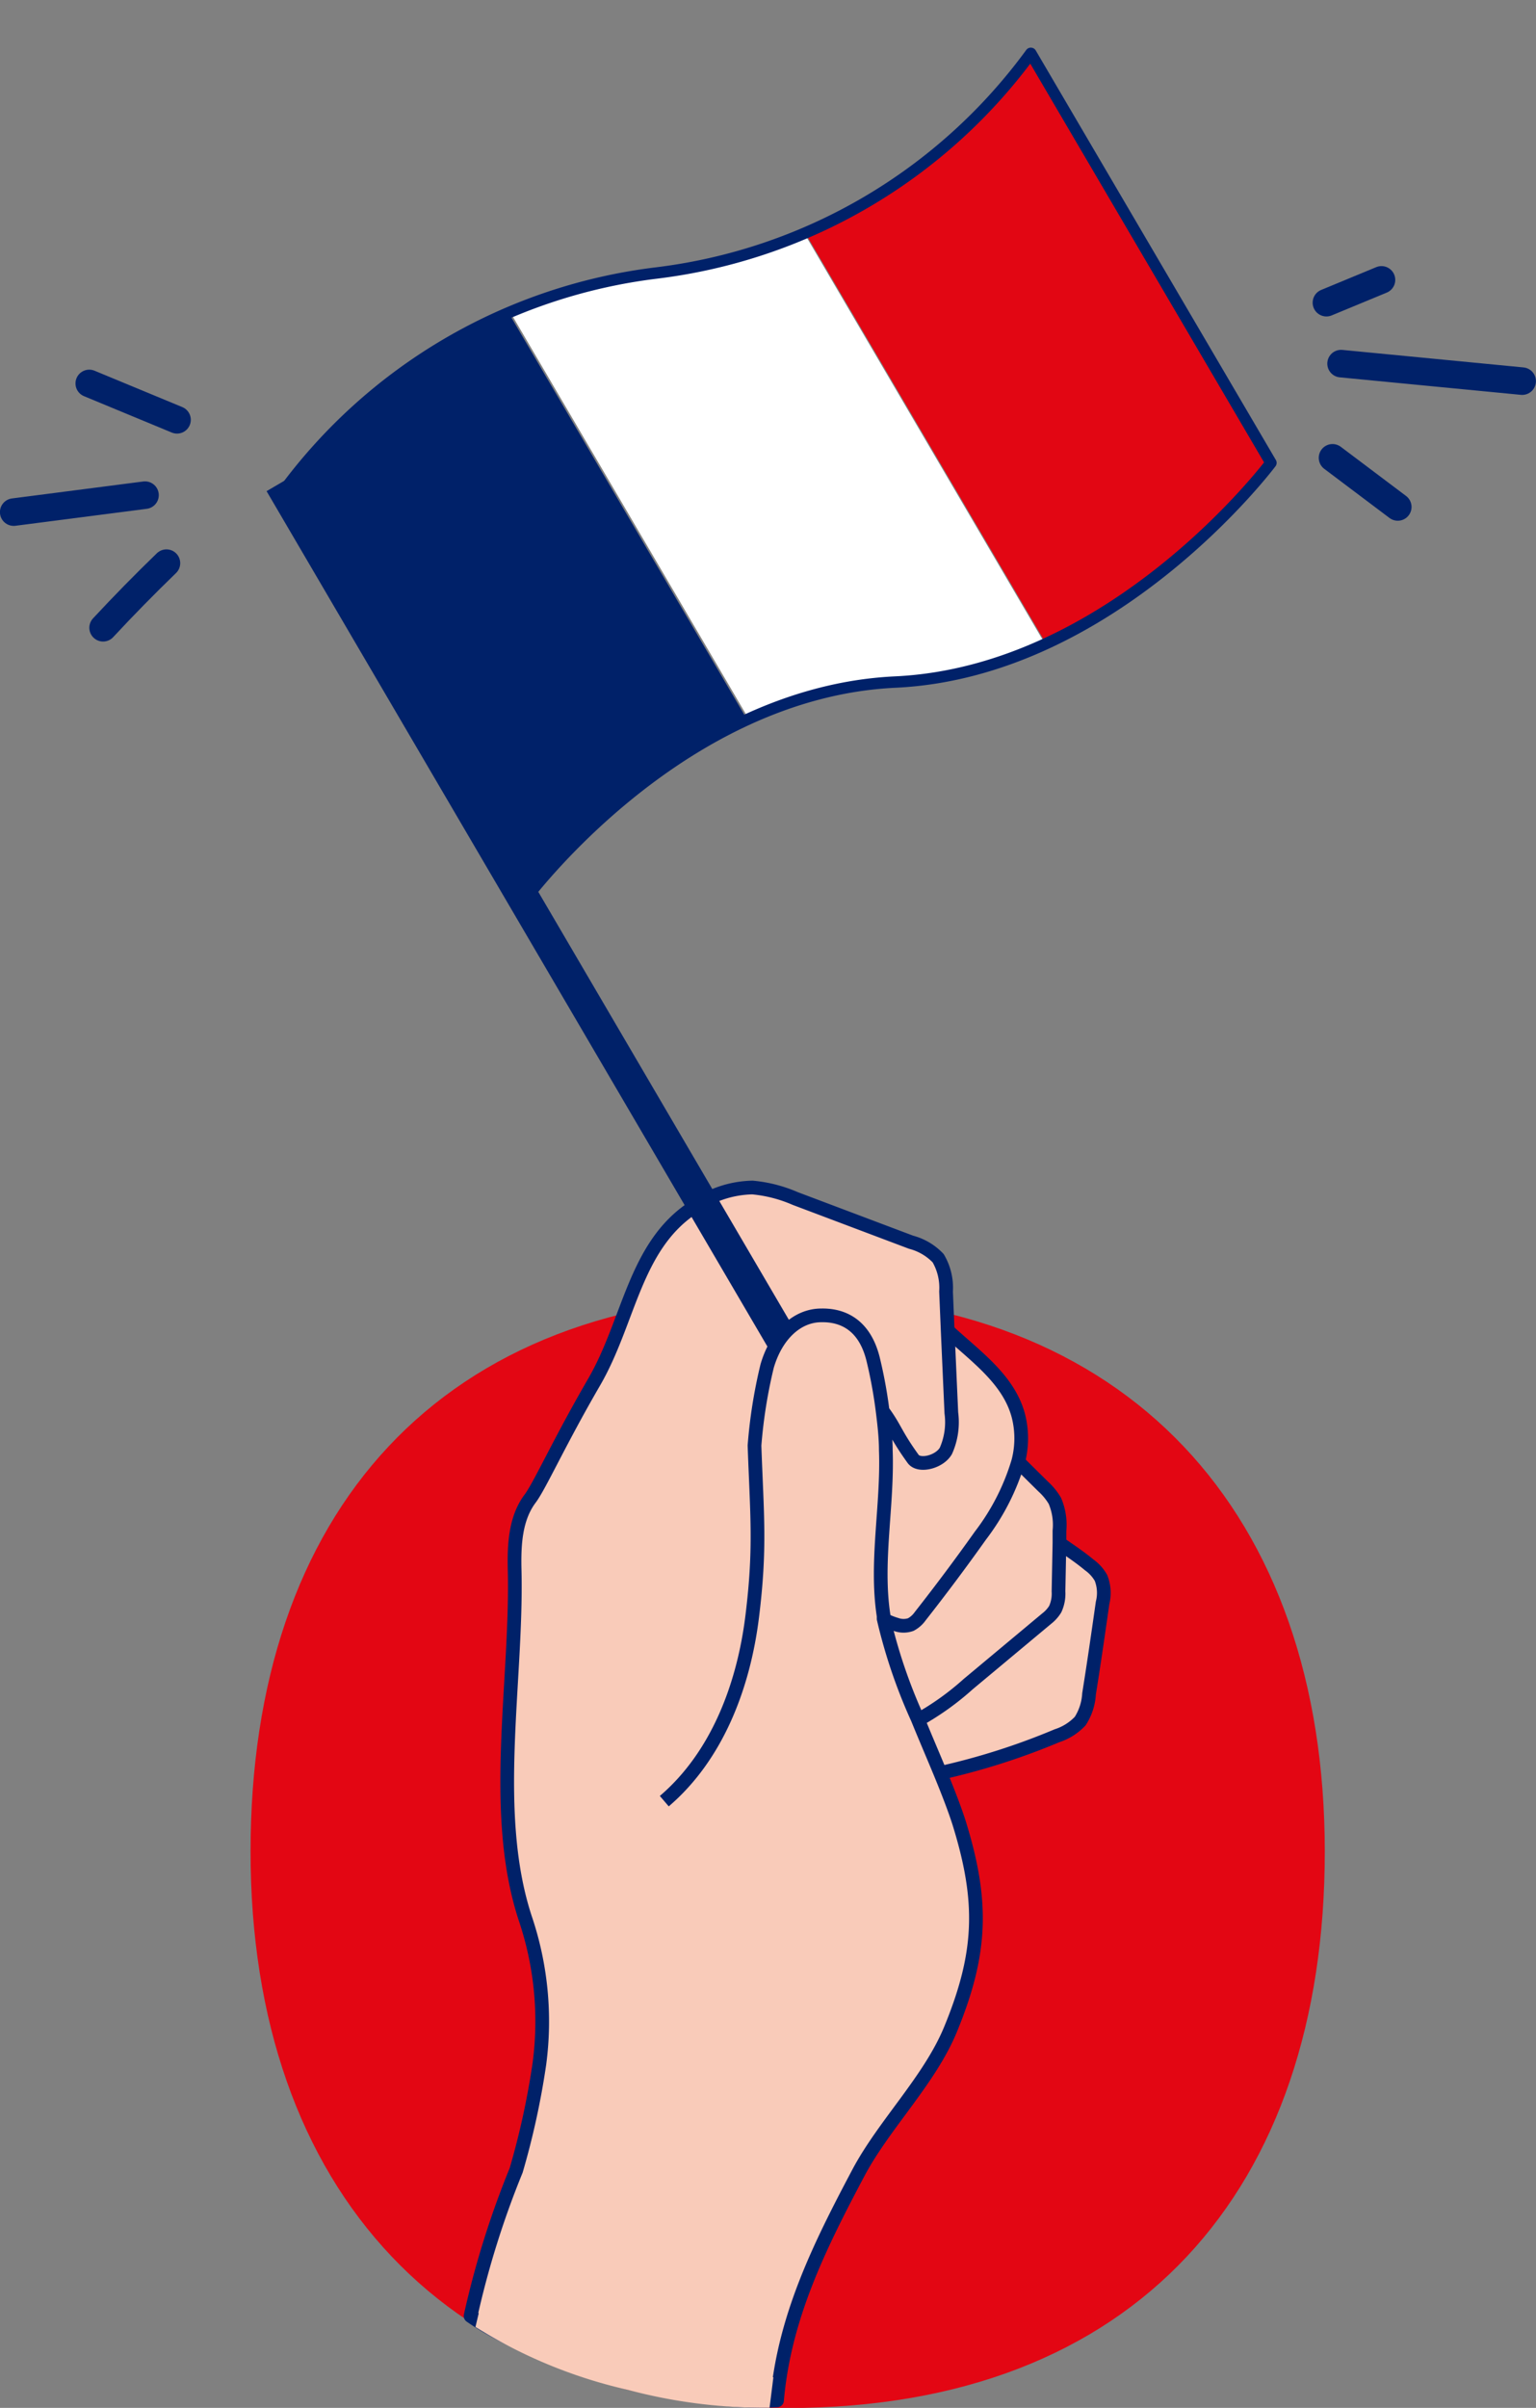
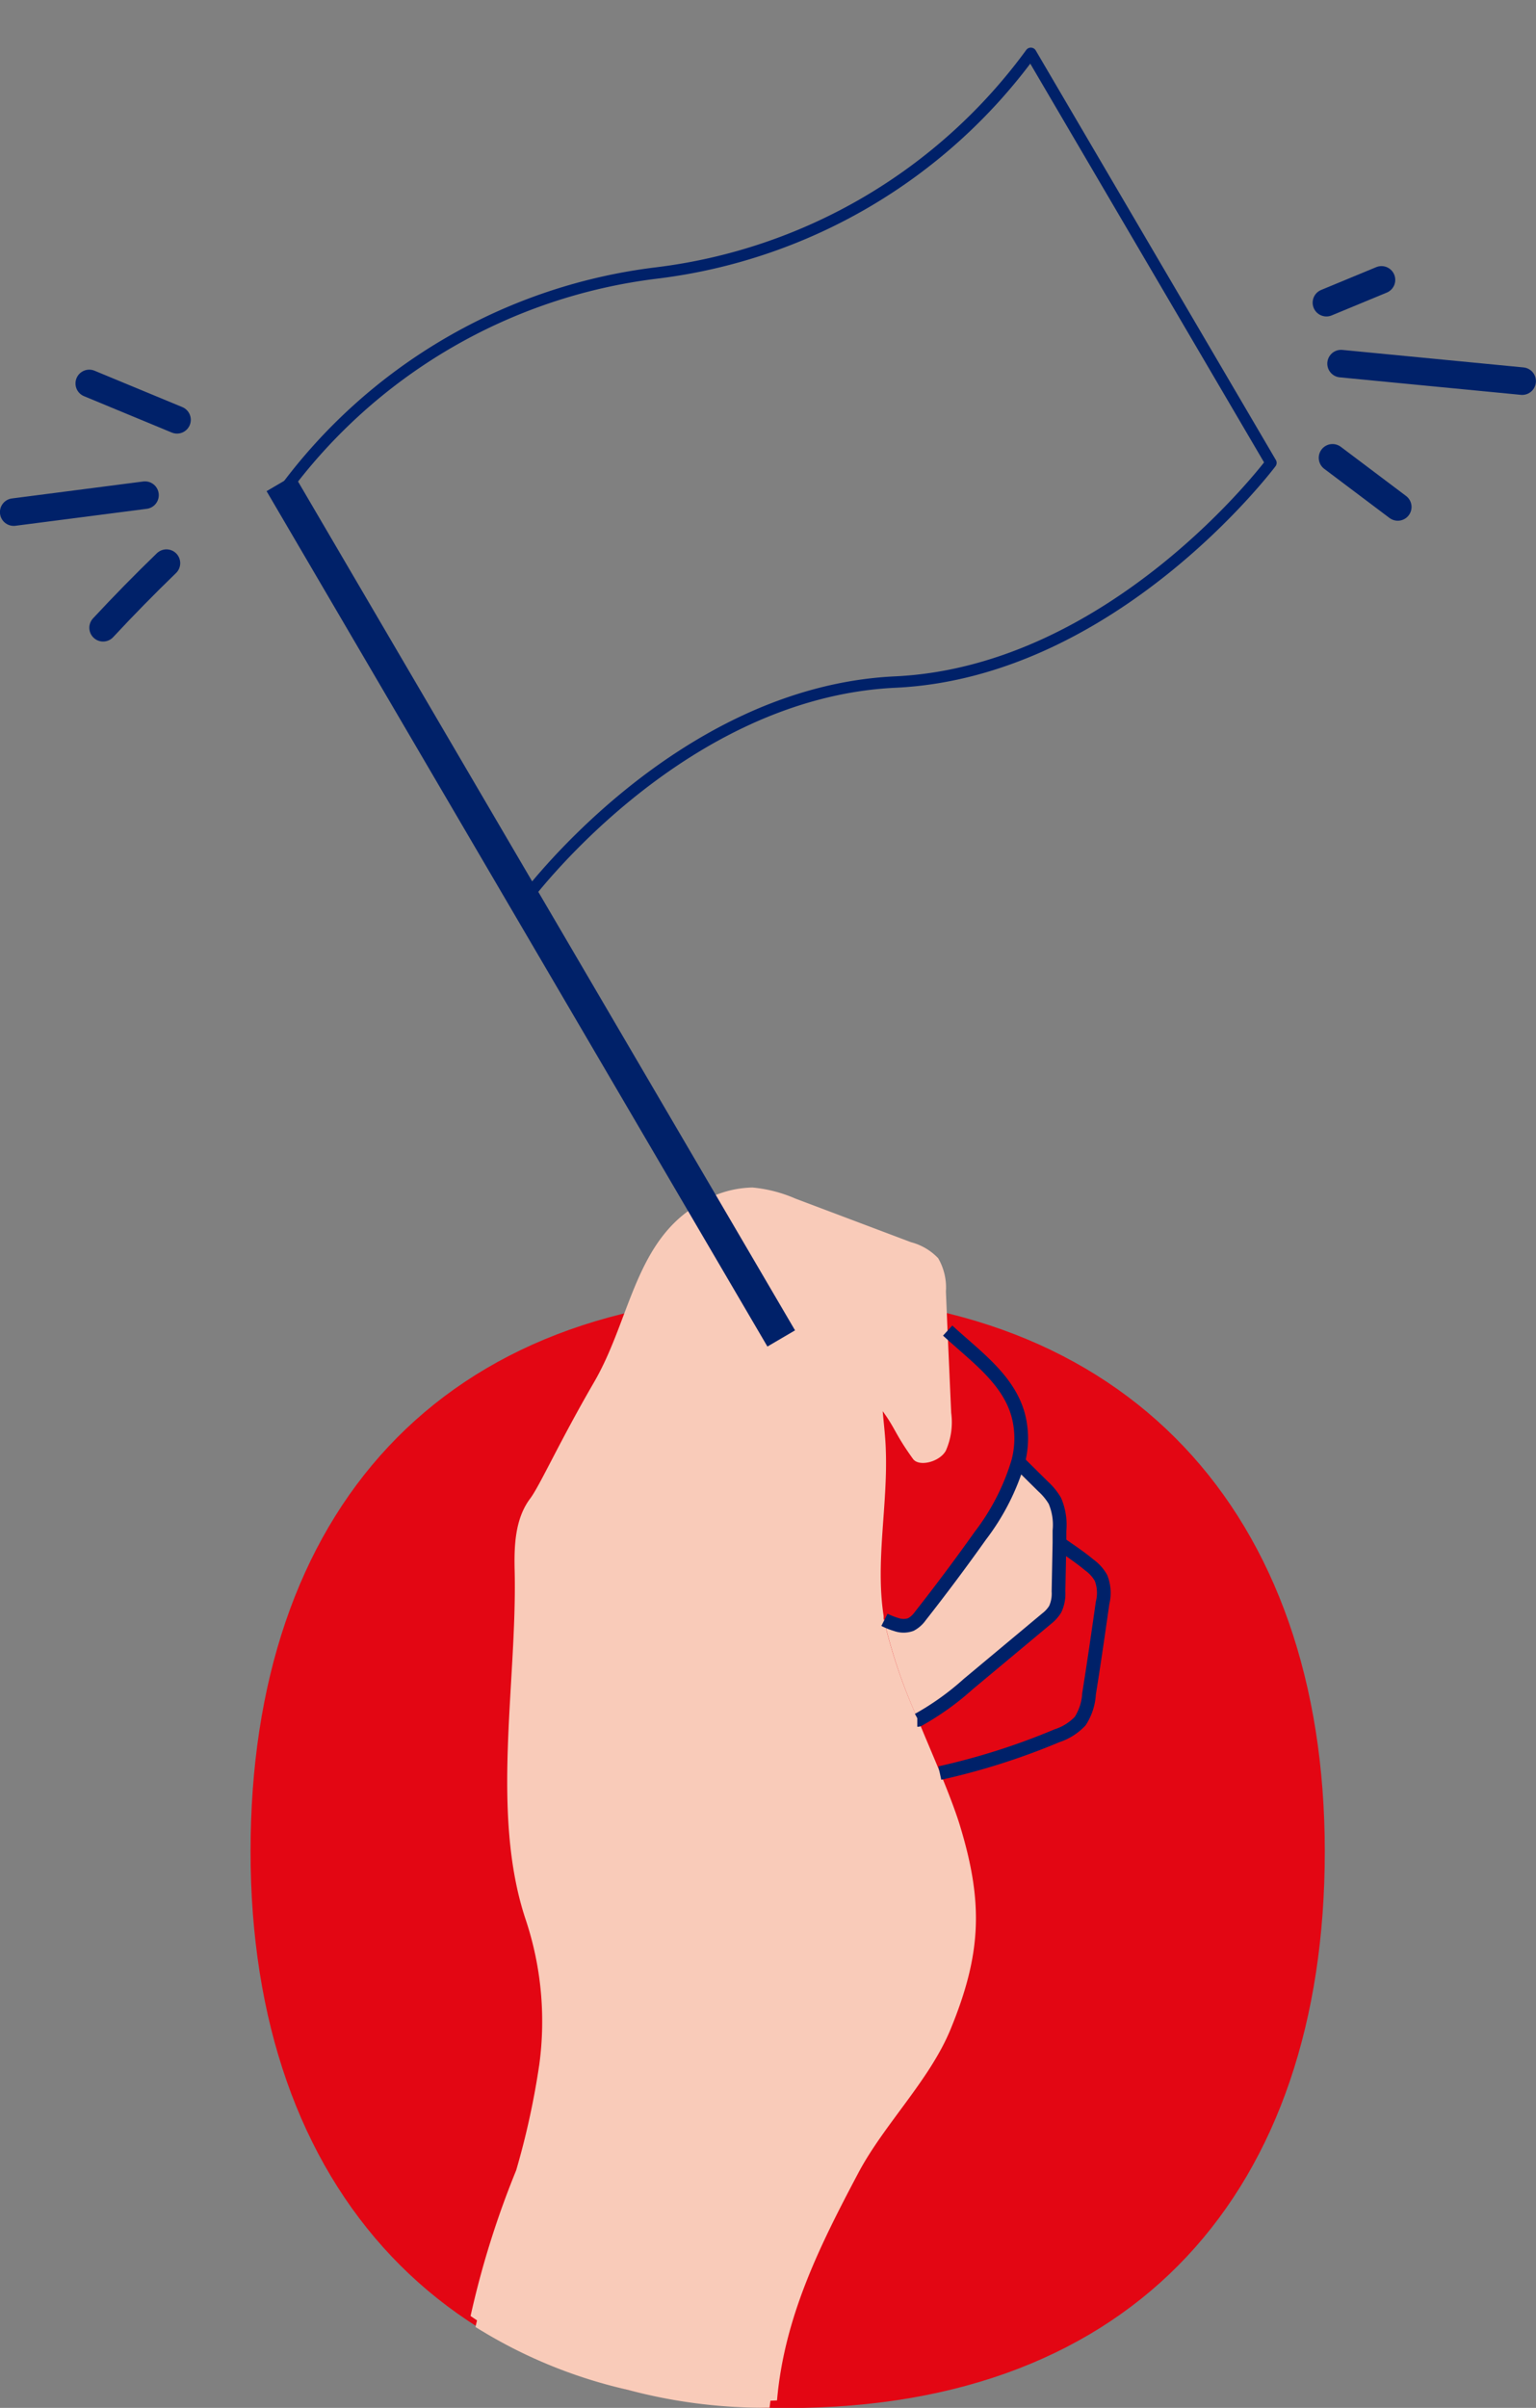
<svg xmlns="http://www.w3.org/2000/svg" id="Calque_1" data-name="Calque 1" viewBox="0 0 113.23 177.4">
  <rect x="0" y="0" width="113.23" height="177.4" fill="#808080" stroke="none" />
  <defs>
    <clipPath id="clip-path" transform="translate(-10.84 -3.75)">
-       <path class="cls-1" d="M31.7 40a40.12 40.12 0 0 1 27.56-16.14A40.19 40.19 0 0 0 86.83 7.68l17.7 30.17S93 53.24 76.84 54 49.4 70.2 49.4 70.2Z" />
-     </clipPath>
+       </clipPath>
    <style> .cls-1,.cls-10,.cls-8,.cls-9{fill:none;stroke:#002169;stroke-linejoin:round}.cls-1{stroke-width:.84px}.cls-2{fill:#e30613}.cls-3{clip-path:url(#clip-path)}.cls-4{fill:#e20613}.cls-5{fill:#fff}.cls-6{fill:#002169}.cls-7{fill:#f9cbb9}.cls-8{stroke-width:1.01px}.cls-9{stroke-width:2.36px}.cls-10{stroke-linecap:round;stroke-width:2.03px} </style>
  </defs>
  <path class="cls-2" d="M29.31 140.16c0-24.9 13.92-41 39.59-41 25.06 0 39.6 16.09 39.6 41s-13.92 41-39.6 41c-25.06-.01-39.59-16.1-39.59-41Z" transform="translate(-10.84 -3.75)" />
  <g class="cls-3">
-     <path class="cls-4" transform="rotate(149.6 81.957 24.592)" d="M76.05 6.24h21.64v43.4H76.05z" />
    <path class="cls-5" transform="rotate(149.6 63.184 35.491)" d="M57.28 17.14h21.64v43.4H57.28z" />
    <path class="cls-6" transform="rotate(149.6 44.404 46.512)" d="M38.49 28.16h21.64v43.4H38.49z" />
  </g>
  <path class="cls-1" d="M31.7 40a40.12 40.12 0 0 1 27.56-16.14A40.19 40.19 0 0 0 86.83 7.68l17.7 30.17S93 53.24 76.84 54 49.4 70.2 49.4 70.2Z" transform="translate(-10.84 -3.75)" />
  <path class="cls-7" d="M75.91 107.72c.94 1.28.91 1.68 2.23 3.51.43.61 1.95.24 2.42-.59a5.19 5.19 0 0 0 .4-2.8l-.27-6.06-.12-2.88a4.29 4.29 0 0 0-.57-2.45 4.23 4.23 0 0 0-2-1.18l-8.54-3.22a10.24 10.24 0 0 0-3.15-.81 7.68 7.68 0 0 0-4.39 1.49c-4.31 2.84-4.69 8.38-7.28 12.84s-4 7.63-4.72 8.59c-1.12 1.49-1.19 3.5-1.14 5.37.18 8.24-1.8 17.86.82 25.67a23.7 23.7 0 0 1 1 10.62 57.61 57.61 0 0 1-1.71 7.83 66.4 66.4 0 0 0-3.36 10.73c4.82 3.37 15.68 6.63 22.59 6.22.53-6.12 3.12-11.34 6-16.77 1.9-3.58 5.26-6.83 6.8-10.59 2.31-5.62 2.42-9.4.62-15.2-.32-1-.82-2.3-1.39-3.68s-1.1-2.6-1.67-4a39.2 39.2 0 0 1-2.5-7.35v-.2c-.62-4 .31-8.13.16-12.21-.02-.86-.14-1.86-.23-2.88Z" transform="translate(-10.84 -3.75)" />
  <path class="cls-7" d="M76 123.06a39.2 39.2 0 0 0 2.5 7.35 20.09 20.09 0 0 0 3.68-2.63L88 123a2.58 2.58 0 0 0 .64-.68 2.72 2.72 0 0 0 .24-1.3l.06-3.53v-.91a4.48 4.48 0 0 0-.34-2.21 4.59 4.59 0 0 0-.87-1.06l-1.85-1.83a16.93 16.93 0 0 1-2.79 5.46q-2.13 3-4.44 5.94a2 2 0 0 1-.69.61 1.61 1.61 0 0 1-1.06 0 5.21 5.21 0 0 1-.9-.43Z" transform="translate(-10.84 -3.75)" />
-   <path class="cls-7" d="M76 122.86v.2a5.21 5.21 0 0 0 .88.35 1.61 1.61 0 0 0 1.06 0 2 2 0 0 0 .69-.61q2.31-2.89 4.44-5.94a16.93 16.93 0 0 0 2.79-5.46 6.72 6.72 0 0 0 0-3.42c-.73-2.66-3.13-4.32-5.2-6.23l.27 6.06a5.19 5.19 0 0 1-.4 2.8c-.47.83-2 1.2-2.42.59-1.32-1.83-1.29-2.23-2.23-3.51.13 1 .21 2 .24 2.93.18 4.11-.75 8.21-.12 12.24ZM78.52 130.41c.57 1.35 1.15 2.7 1.67 4a50.47 50.47 0 0 0 8.64-2.75 4.07 4.07 0 0 0 1.71-1.08 4.13 4.13 0 0 0 .65-2c.33-2.24.65-4.47 1-6.71A3 3 0 0 0 92 120a3 3 0 0 0-.91-.93c-.72-.55-1.46-1.08-2.2-1.6l-.02 3.53a2.72 2.72 0 0 1-.24 1.3 2.58 2.58 0 0 1-.63.7l-5.79 4.83a20.09 20.09 0 0 1-3.69 2.58Z" transform="translate(-10.84 -3.75)" />
-   <path class="cls-8" d="M75.92 107.72c.94 1.28.91 1.68 2.23 3.51.43.61 1.95.24 2.42-.59a5.19 5.19 0 0 0 .4-2.8l-.27-6.06-.12-2.88a4.29 4.29 0 0 0-.58-2.45 4.23 4.23 0 0 0-2-1.18l-8.54-3.22a10.24 10.24 0 0 0-3.15-.81 7.68 7.68 0 0 0-4.39 1.49c-4.31 2.84-4.69 8.38-7.28 12.84s-4 7.63-4.72 8.59c-1.12 1.49-1.19 3.5-1.14 5.37.18 8.24-1.8 17.86.82 25.67a23.7 23.7 0 0 1 1 10.62 57.61 57.61 0 0 1-1.71 7.83 66.4 66.4 0 0 0-3.36 10.73c4.82 3.37 15.68 6.63 22.59 6.22.53-6.12 3.12-11.34 6-16.77 1.9-3.58 5.26-6.83 6.8-10.59 2.31-5.62 2.42-9.4.62-15.2-.32-1-.82-2.3-1.39-3.68s-1.1-2.6-1.67-4a39.2 39.2 0 0 1-2.5-7.35v-.2c-.62-4 .31-8.13.16-12.21 0-.91-.11-1.91-.24-2.93a34.12 34.12 0 0 0-.7-3.8c-.64-2.56-2.28-3.24-3.81-3.21-1.79 0-3.33 1.44-4 3.74a37 37 0 0 0-.93 5.85c.18 5.13.46 7.51-.17 12.6s-2.57 10.26-6.48 13.6" transform="translate(-10.84 -3.75)" />
  <path class="cls-8" d="M80.7 101.78c2.07 1.91 4.47 3.57 5.2 6.23a6.72 6.72 0 0 1 0 3.42 16.93 16.93 0 0 1-2.79 5.46q-2.13 3-4.44 5.94a2 2 0 0 1-.69.61 1.61 1.61 0 0 1-1.06 0 5.21 5.21 0 0 1-.88-.35" transform="translate(-10.84 -3.75)" />
  <path class="cls-8" d="m85.88 111.43 1.85 1.83a4.59 4.59 0 0 1 .87 1.06 4.48 4.48 0 0 1 .34 2.21v.91l-.07 3.56a2.72 2.72 0 0 1-.24 1.3 2.58 2.58 0 0 1-.63.7l-5.79 4.83a20.09 20.09 0 0 1-3.68 2.63h-.07" transform="translate(-10.84 -3.75)" />
  <path class="cls-8" d="M88.93 117.44c.74.52 1.48 1 2.2 1.6a3 3 0 0 1 .87.96 3 3 0 0 1 .12 1.84c-.32 2.24-.64 4.47-1 6.71a4.13 4.13 0 0 1-.65 2 4.07 4.07 0 0 1-1.71 1.08 50.47 50.47 0 0 1-8.64 2.75" transform="translate(-10.84 -3.75)" />
  <path class="cls-9" d="m20.67 35.59 36.92 63.02" />
  <path class="cls-10" d="m108.62 26.05 4.06-1.68M109.7 30.54l13.35 1.29M109.07 37.48l4.81 3.62M23.89 34.68 17.42 32M21.53 40.23l-9.68 1.25M23.11 45.24Q20.7 47.57 18.44 50" transform="translate(-10.84 -3.75)" />
  <path class="cls-7" d="m46.34 173.29-.45 1.9a36.2 36.2 0 0 0 11.23 4.63 39.12 39.12 0 0 0 10.45 1.32l.28-2.24Z" transform="translate(-10.84 -3.75)" />
</svg>